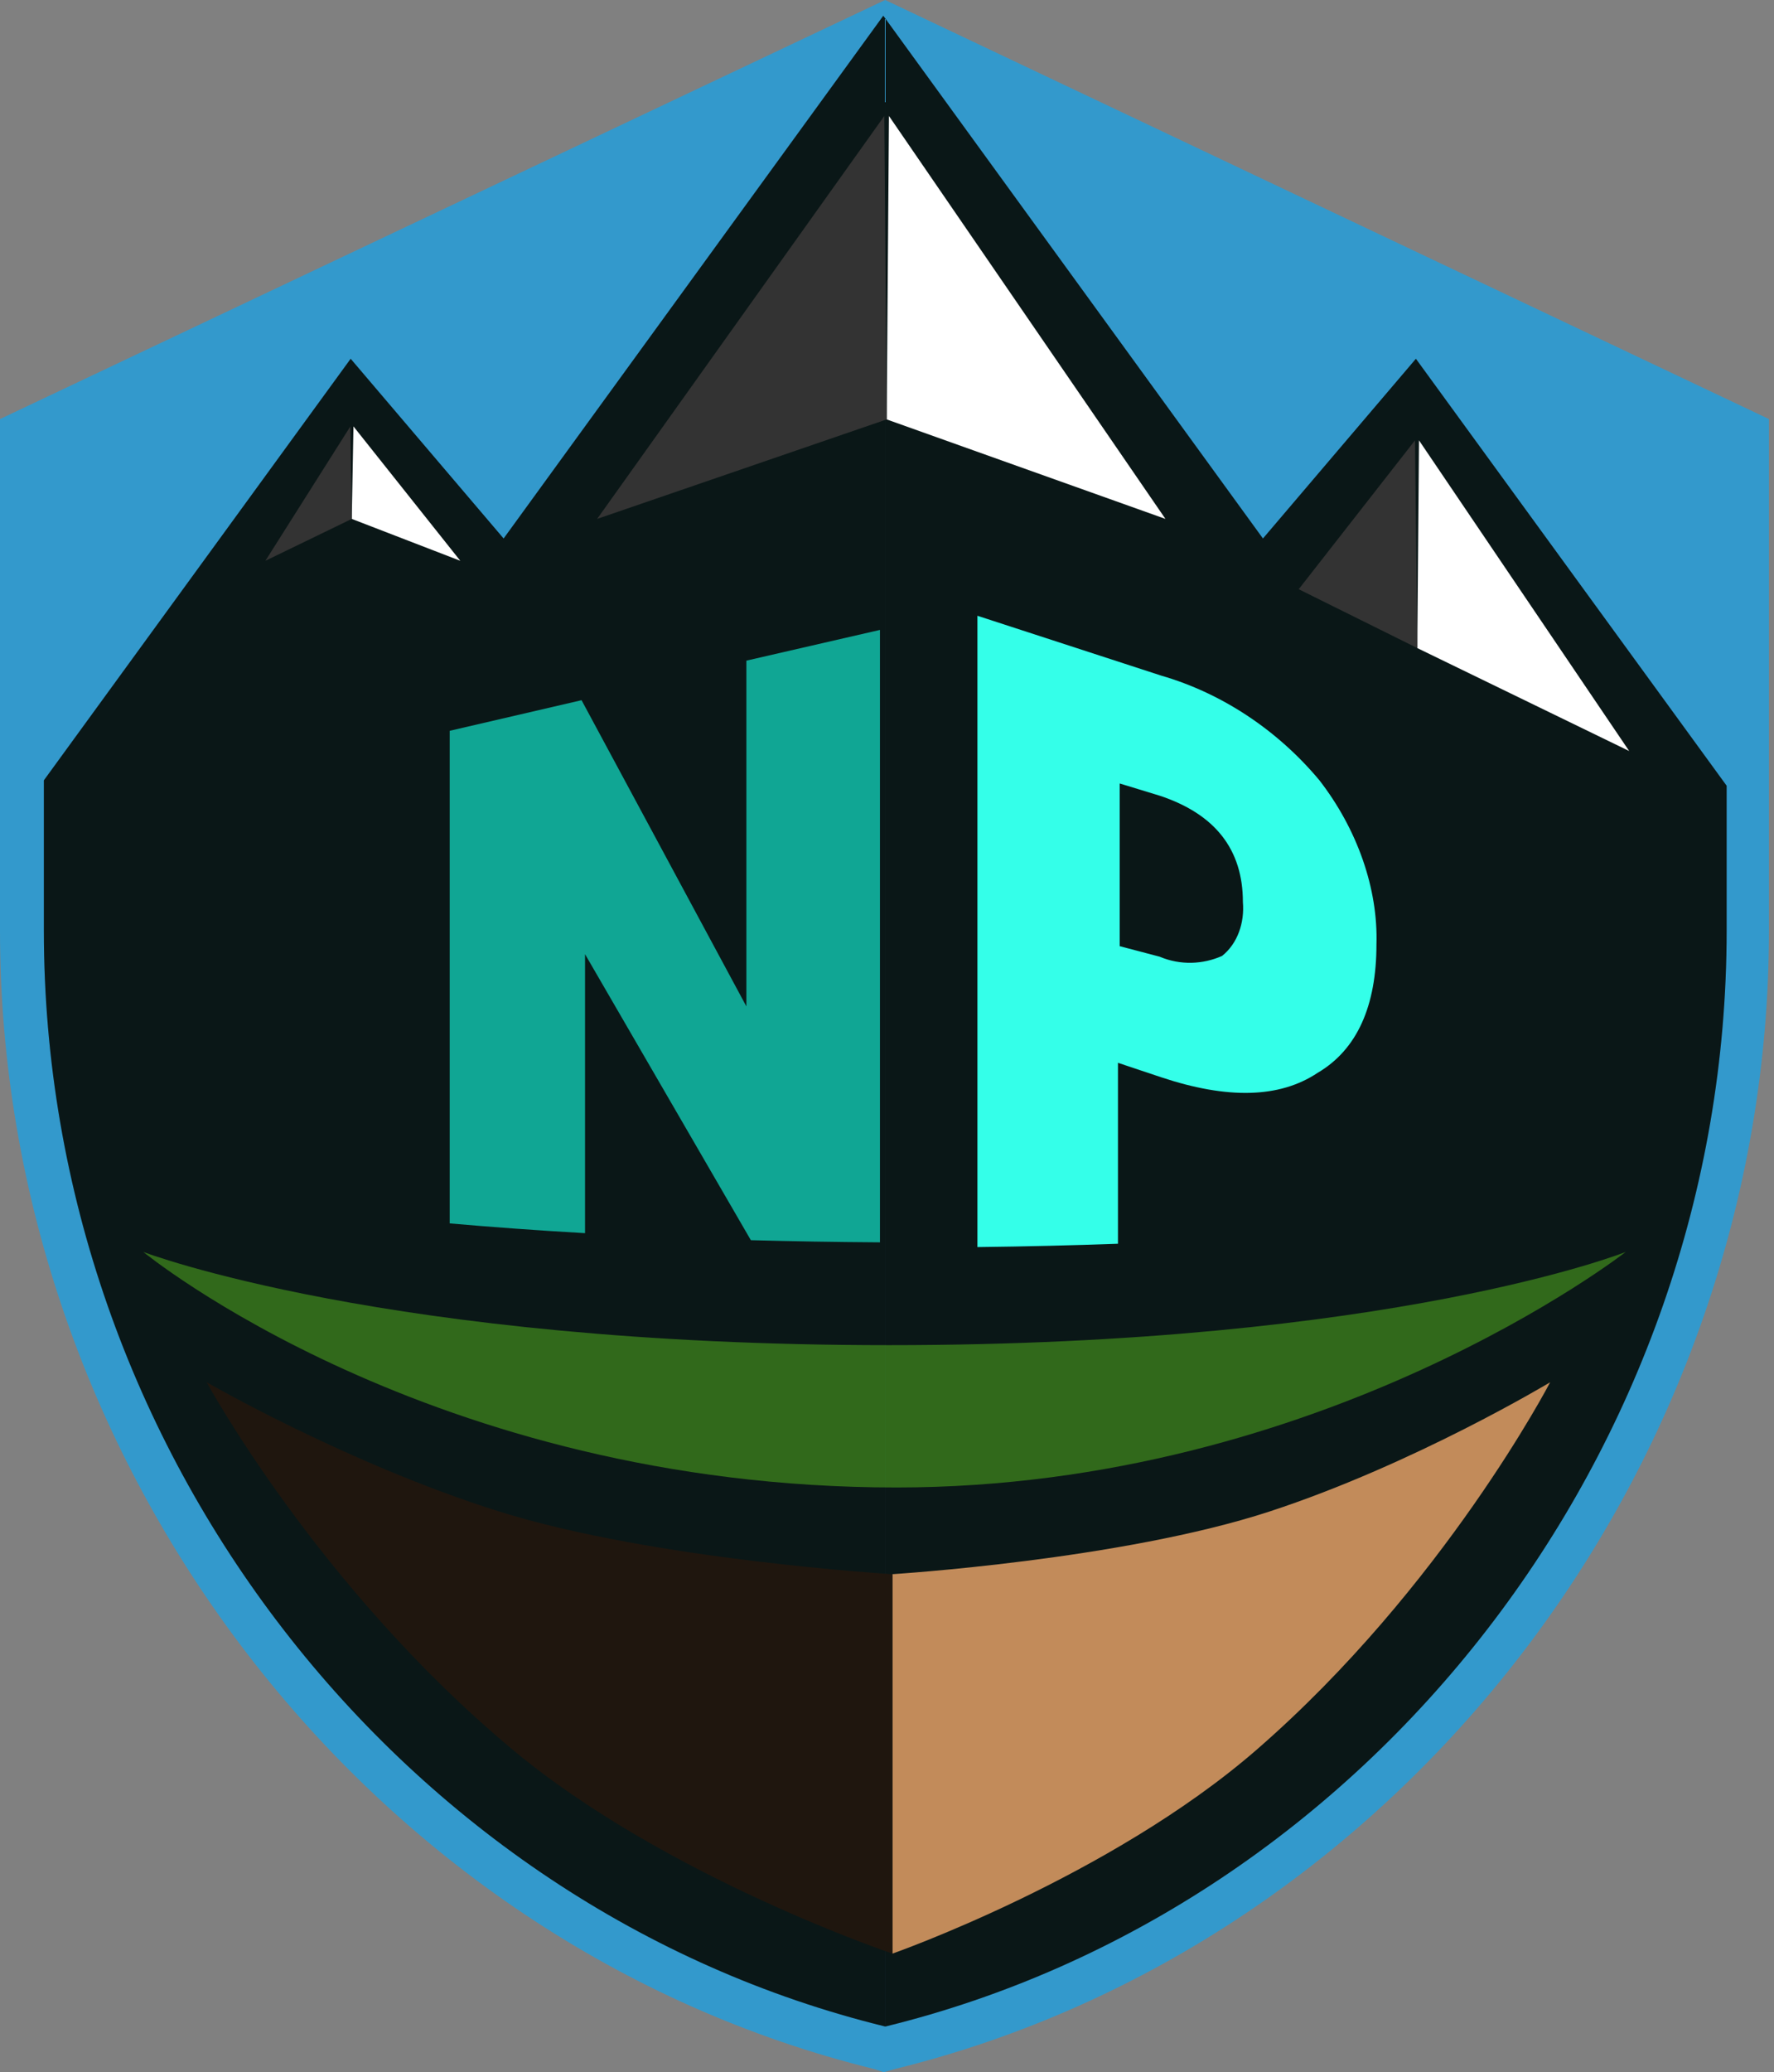
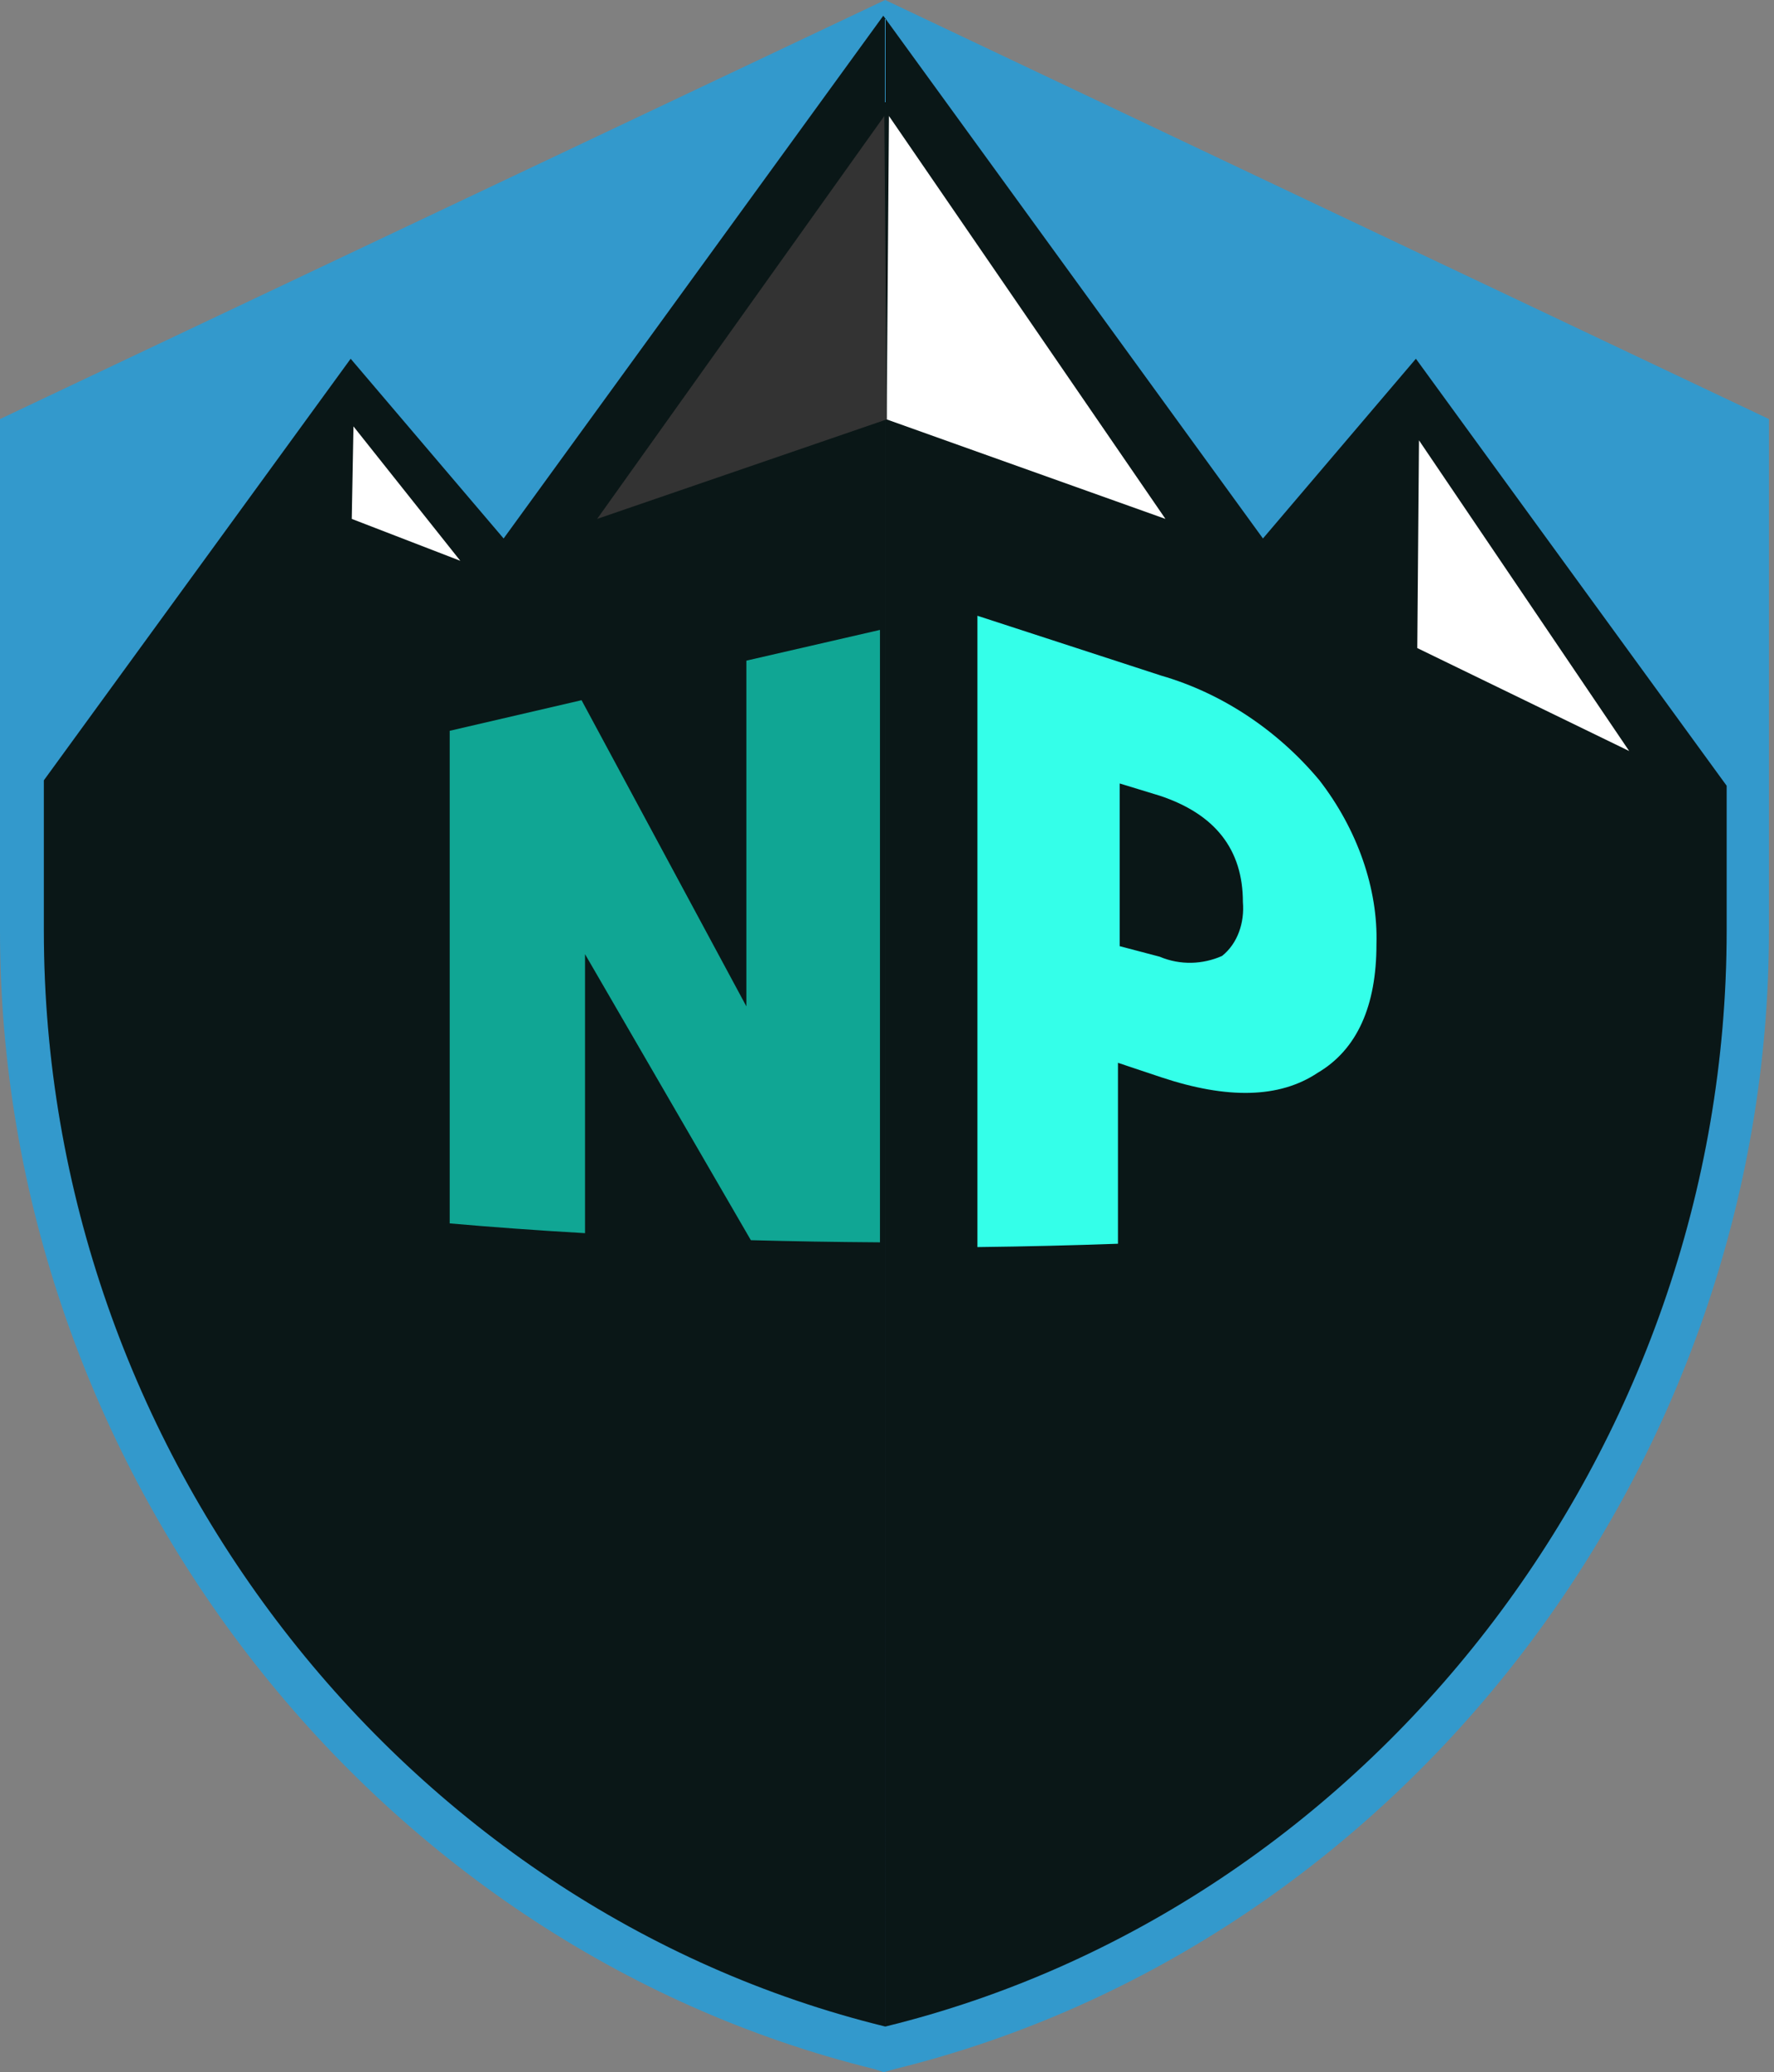
<svg xmlns="http://www.w3.org/2000/svg" width="257" height="300" viewBox="0 0 257 300" fill="none">
  <rect x="0" y="0" width="257" height="300" fill="#808080" stroke="none" />
  <g clip-path="url(#clip0_2753_100766)">
    <path d="M128.049 294.223C57.041 276.858 5.501 209.786 5.501 134.735V112.685L50.75 50.559L72.907 76.582L127.959 0.823L183.015 76.582L205.168 50.559L250.989 113.478V134.739C250.989 209.79 199.45 276.862 128.441 294.228L128.241 294.279L128.04 294.228L128.049 294.223Z" fill="#060A0A" />
    <path d="M205.121 51.938L182.964 77.961L127.963 2.275L72.963 77.961L50.806 51.938L6.354 112.971V134.734C6.354 210.184 58.334 276.291 128.245 293.391C198.157 276.295 250.136 210.188 250.136 134.734V113.755L205.117 51.938H205.121Z" fill="#0A1717" />
-     <path d="M235.515 181.251C235.515 181.251 191.815 215.348 129.862 215.348C62.31 215.348 20.766 181.251 20.766 181.251C20.766 181.251 55.982 194.742 128.804 194.742C201.626 194.742 235.515 181.251 235.515 181.251Z" fill="#31691B" />
    <path d="M0 60.669V134.734C0 212.237 53.34 281.537 126.662 299.546L128.023 300L129.611 299.546C202.928 281.537 256.268 212.241 256.268 134.734V60.669L128.232 0M128.249 0.24V293.387C58.338 276.291 6.354 210.189 6.354 134.734V112.971L50.801 51.939L72.959 77.961L127.963 2.276L182.964 77.961L205.121 51.939L250.14 113.756V134.734C250.14 210.189 198.161 276.291 128.245 293.391L128.249 0.24Z" fill="#3399CC" />
-     <path d="M129.282 282.828V227.898C129.282 227.898 162.501 225.832 183.946 218.816C204.874 211.968 224.573 200.113 224.573 200.113C224.573 200.113 209.137 229.77 182.076 253.29C160.807 271.775 129.286 282.832 129.286 282.832L129.282 282.828Z" fill="#C28B5A" />
-     <path d="M129.283 282.828V227.898C129.283 227.898 94.651 225.832 72.293 218.816C50.473 211.968 29.938 200.113 29.938 200.113C29.938 200.113 46.031 229.77 74.243 253.29C96.418 271.775 129.283 282.832 129.283 282.832V282.828Z" fill="#1F160E" />
    <path d="M205.57 63.75L205.322 93.823L236.019 108.729L205.57 63.75Z" fill="white" />
-     <path d="M204.993 63.75L205.322 93.823L188.145 85.303L204.993 63.75Z" fill="#333333" />
    <path d="M128.454 60.72L168.838 75.124L128.783 16.791" fill="white" />
    <path d="M128.454 60.72L86.508 75.124L128.112 16.791" fill="#333333" />
    <path d="M51.206 61.731L50.959 75.124L66.685 81.189L51.206 61.731Z" fill="white" />
-     <path d="M50.758 61.731L50.959 75.124L38.446 81.189L50.758 61.731Z" fill="#333333" />
    <path d="M161.959 180.06V153.866L168.241 155.966C177.792 159.137 185.333 159.009 190.864 155.332C196.646 151.946 199.407 145.565 199.407 136.732C199.659 128.679 196.642 120.047 191.115 112.929C185.081 105.72 177.041 100.363 168.241 97.817L141.599 89.147V180.545C148.772 180.459 155.558 180.292 161.959 180.06ZM162.211 113.426L167.994 115.192C176.038 117.849 180.058 122.983 180.058 130.59C180.31 133.577 179.303 136.59 177.041 138.395C174.276 139.62 171.011 139.775 167.994 138.502L162.211 136.98V113.426Z" fill="#34FFE9" />
    <path d="M84.754 178.534V138.141L108.776 179.545C114.721 179.708 120.947 179.815 127.481 179.858V91.195L108.127 95.644V145.697L84.25 101.37L65.148 105.801V177.115C71.119 177.638 77.652 178.122 84.754 178.53V178.534Z" fill="#10A694" />
  </g>
  <defs>
    <clipPath id="clip0_2753_100766">
      <rect width="256.268" height="300" fill="white" />
    </clipPath>
  </defs>
</svg>